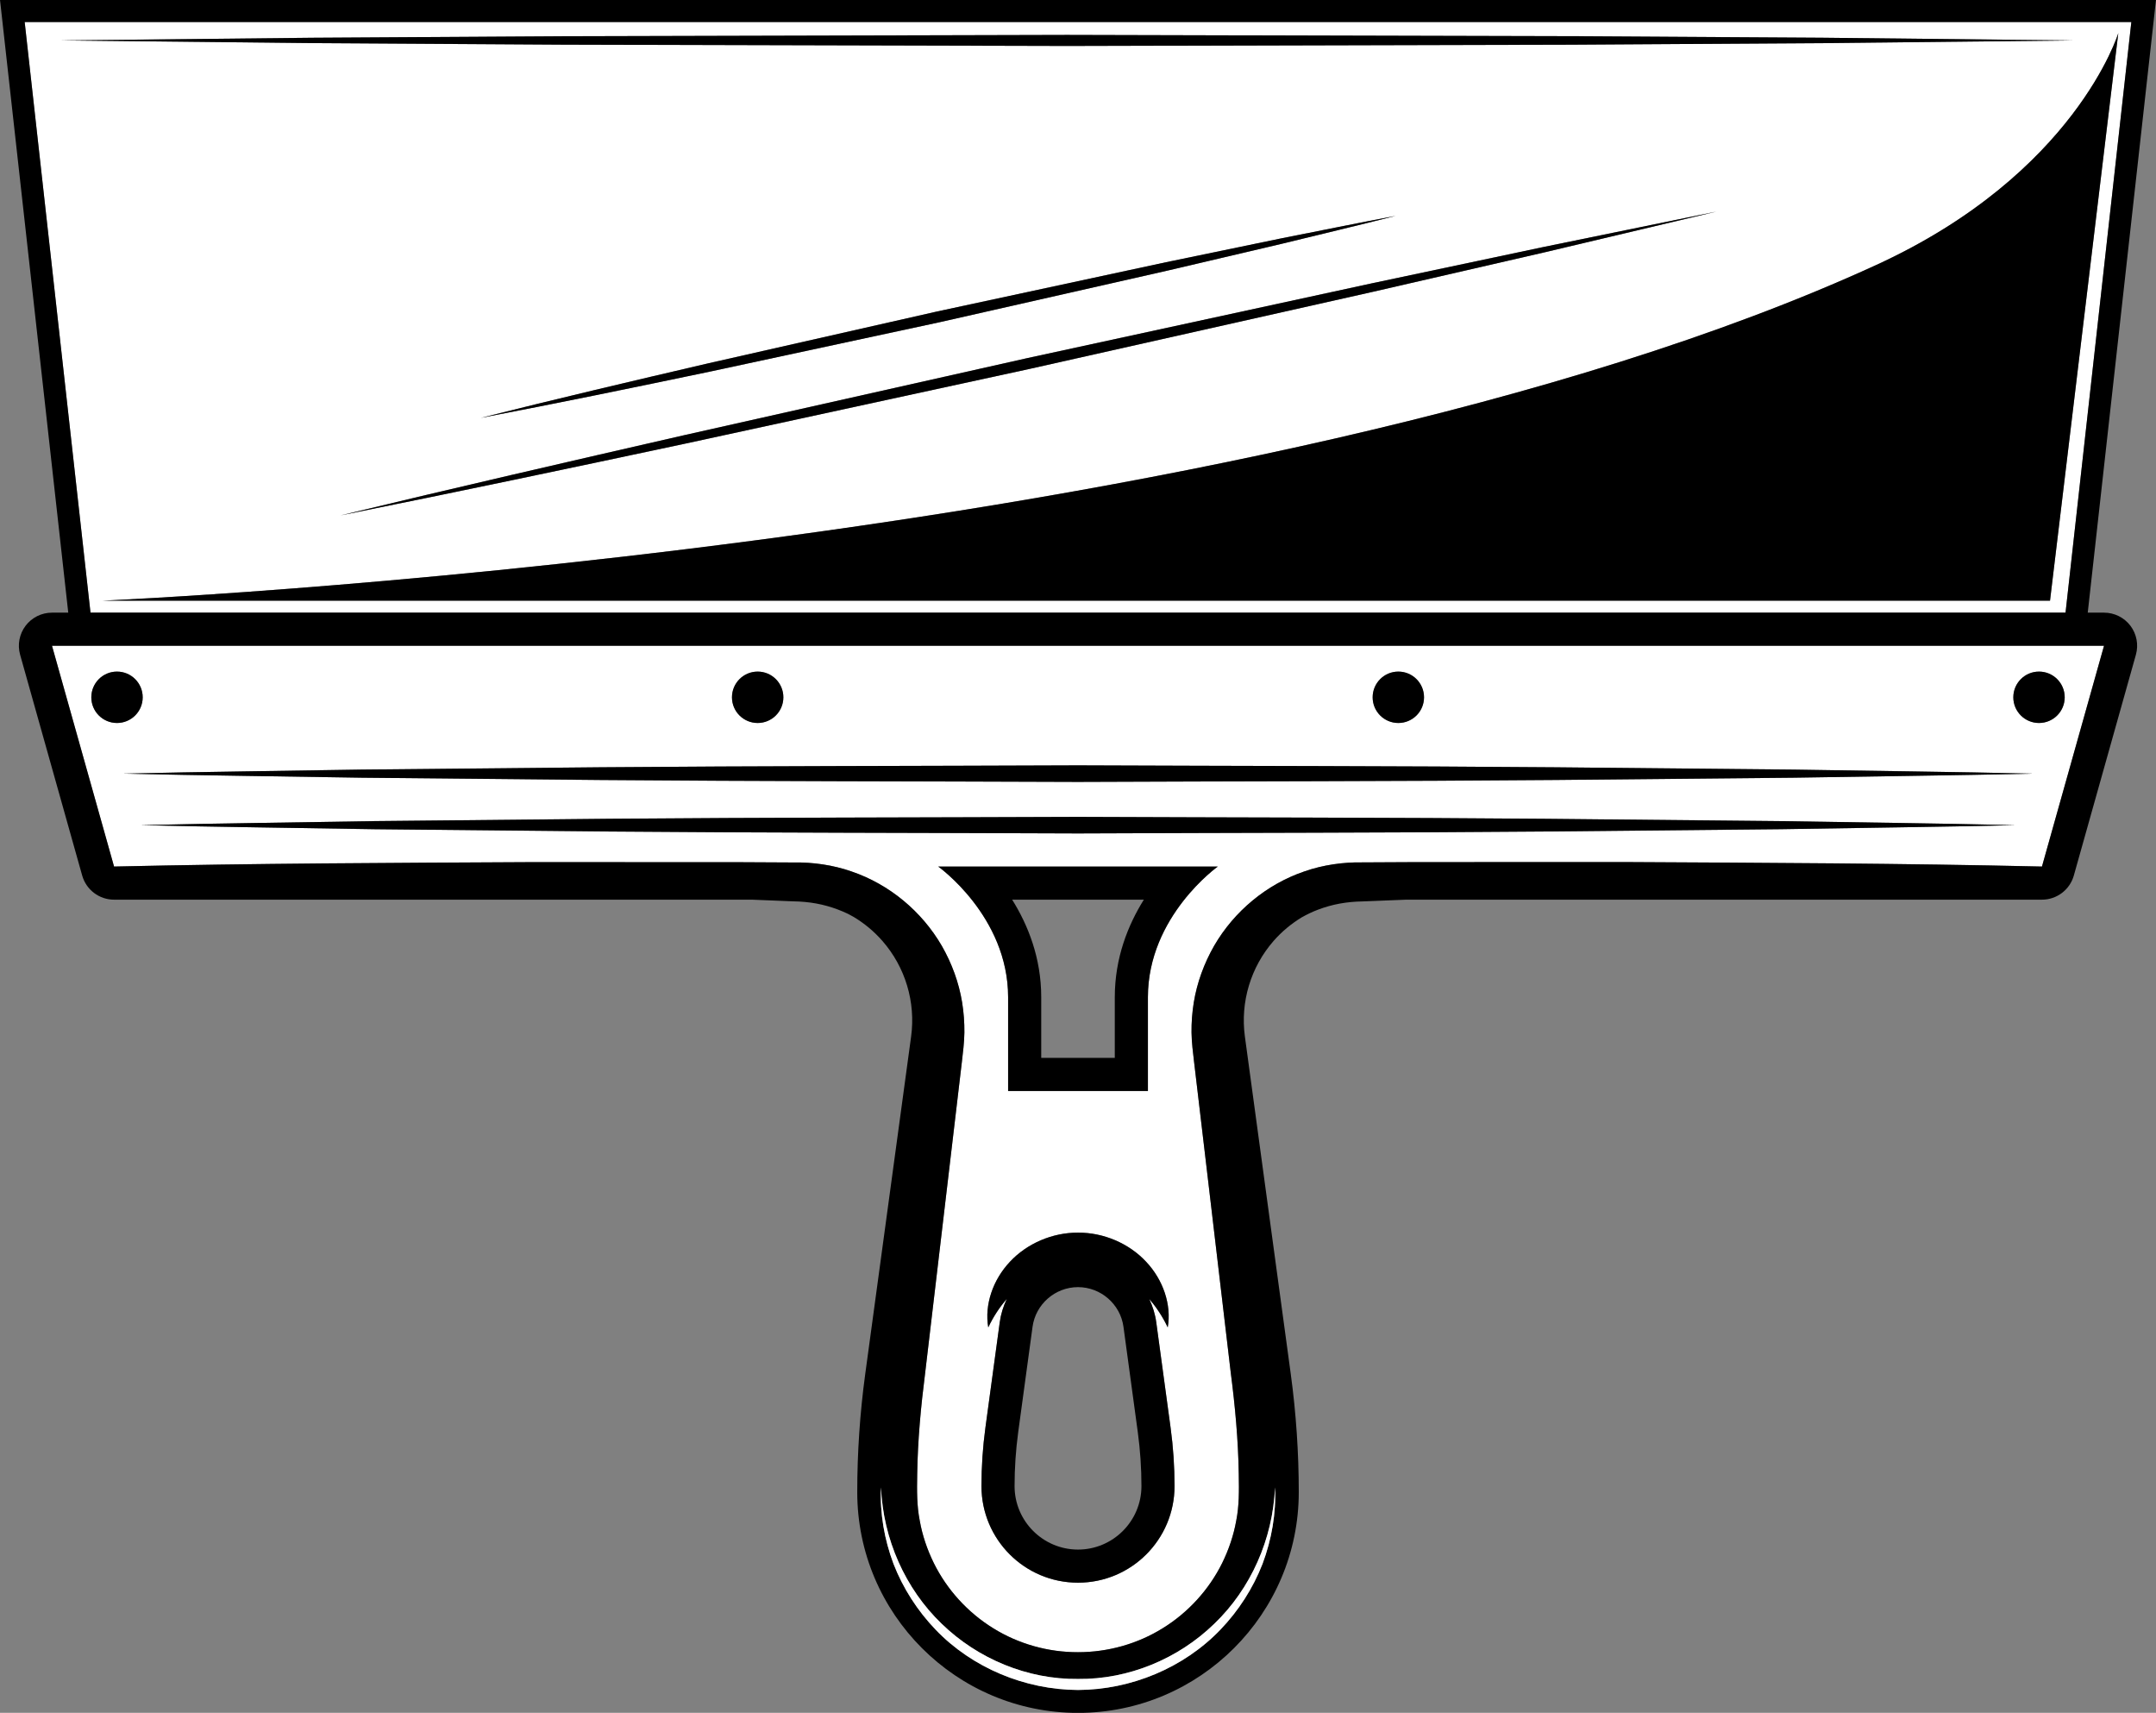
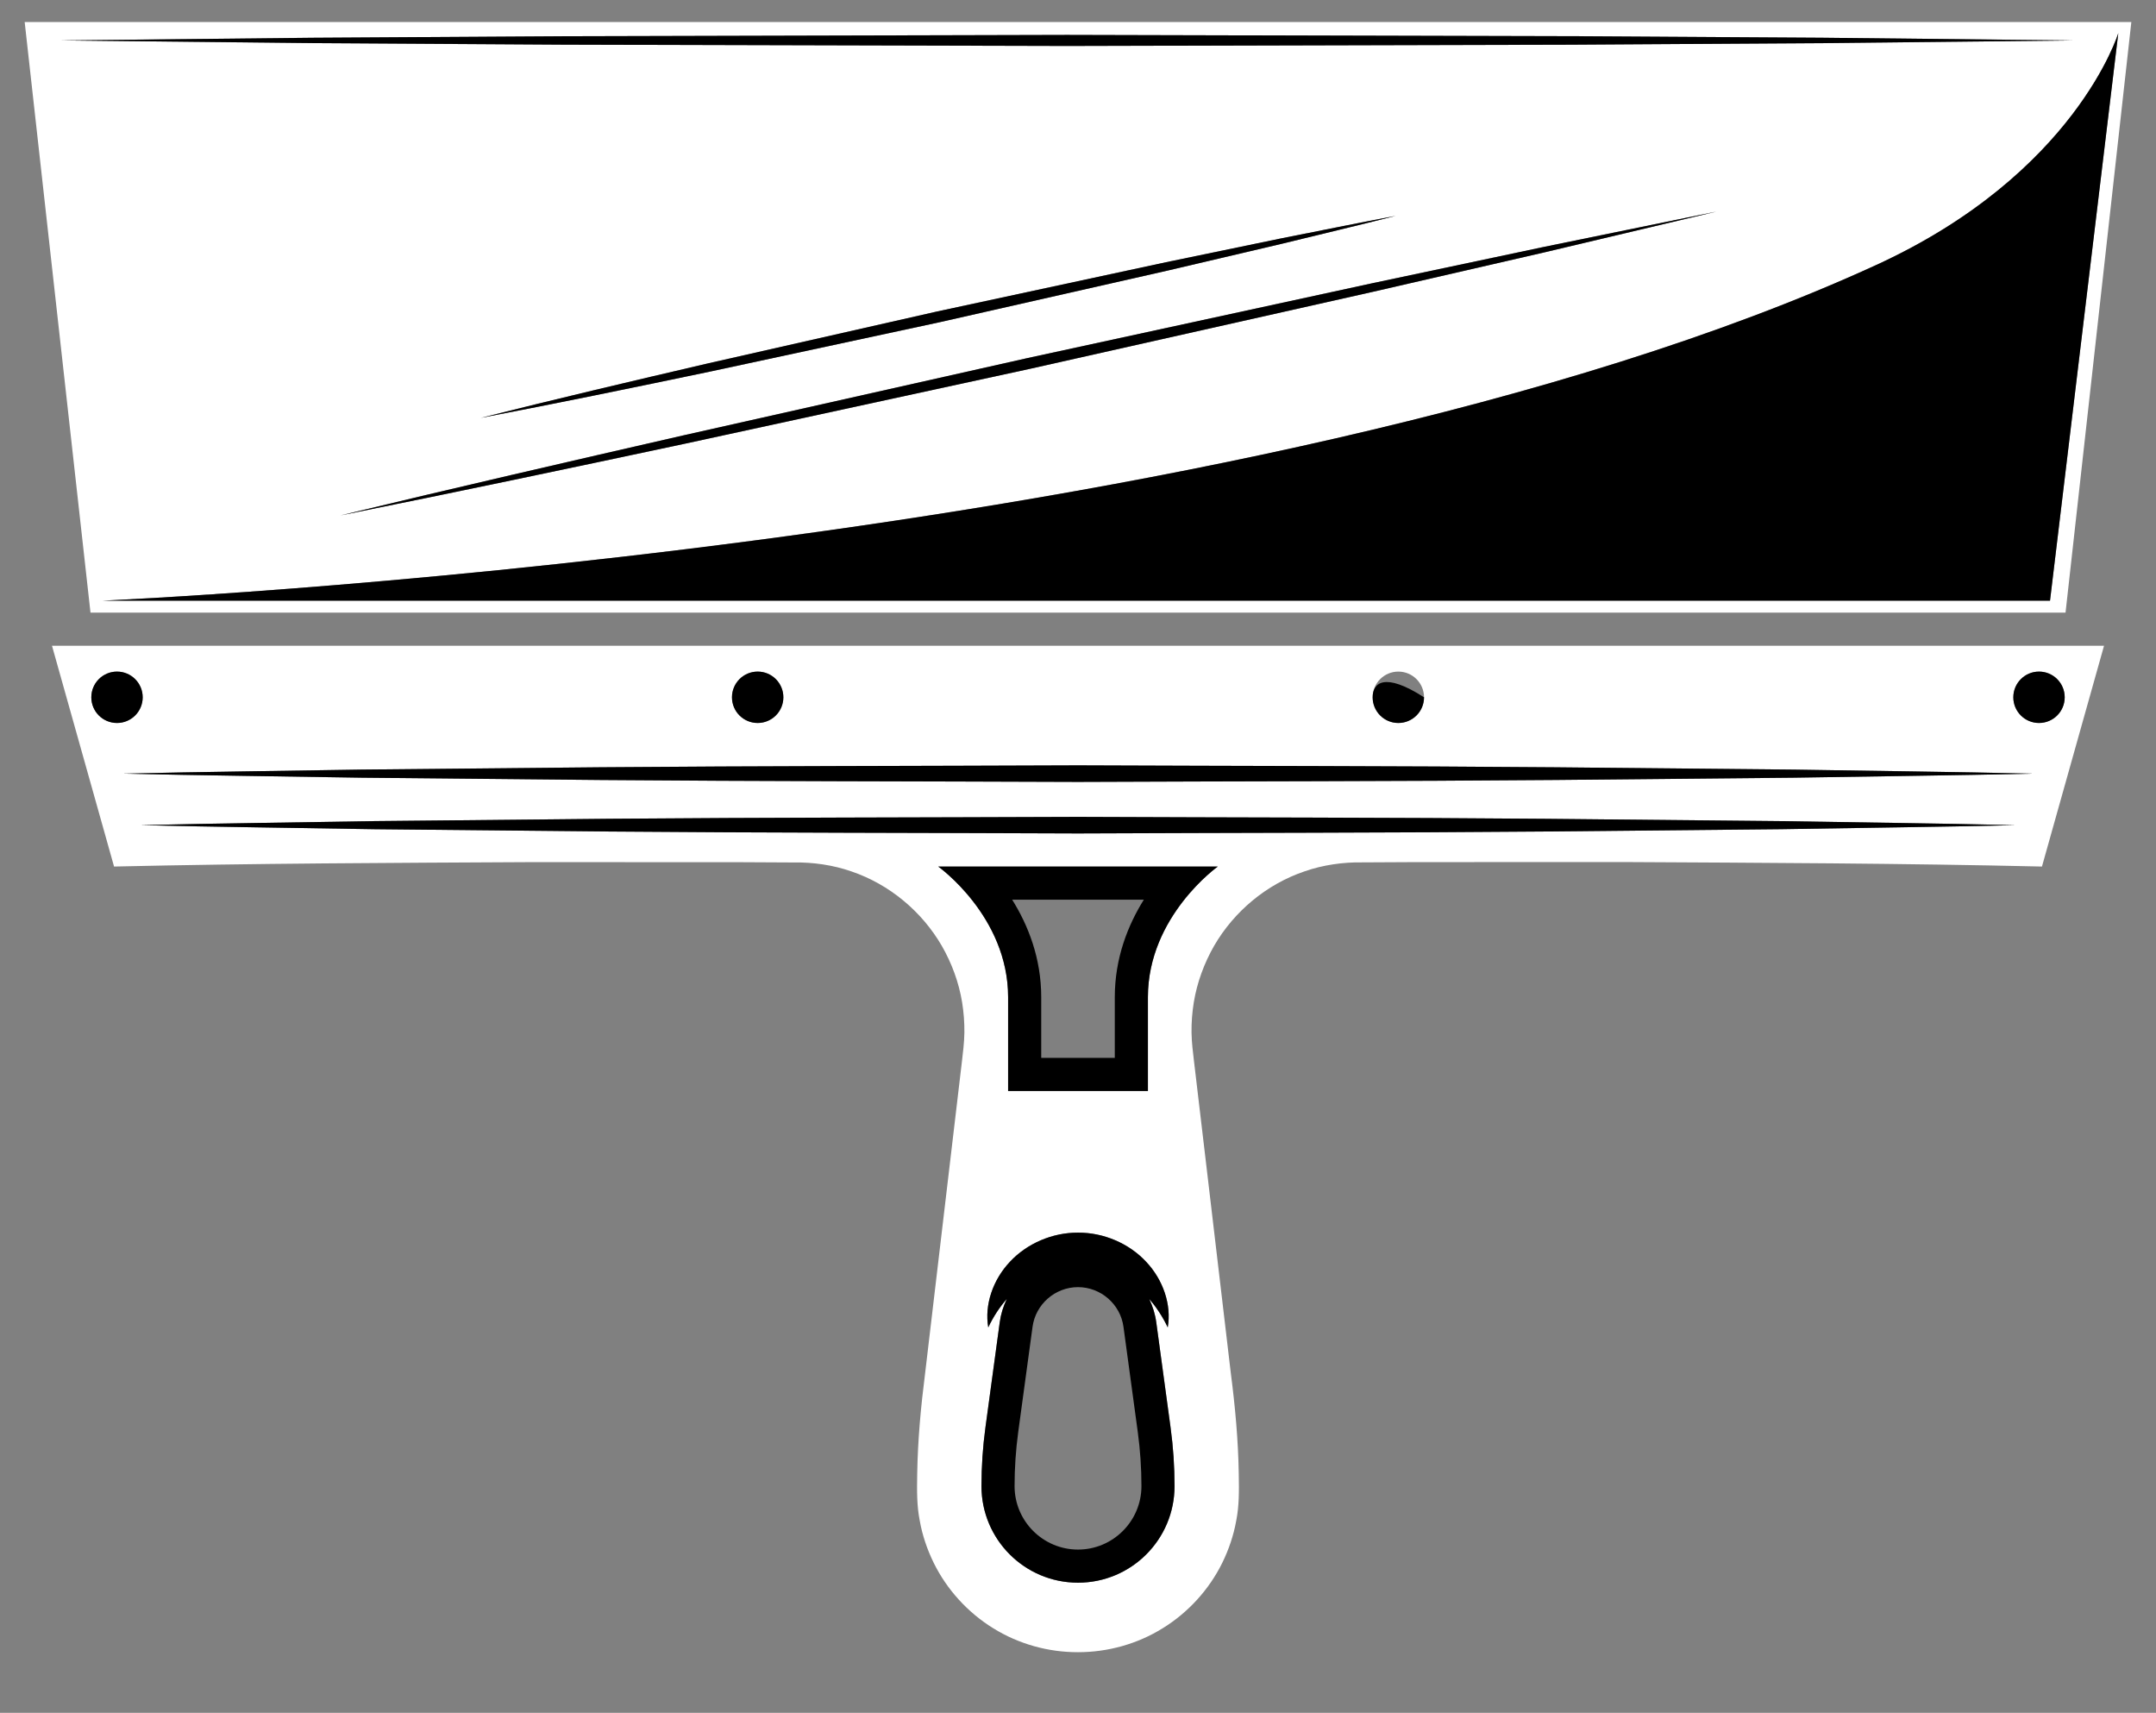
<svg xmlns="http://www.w3.org/2000/svg" fill="#000000" height="476.6" preserveAspectRatio="xMidYMid meet" version="1" viewBox="200.0 261.7 600.0 476.6" width="600" zoomAndPan="magnify">
  <rect x="200.0" y="261.7" width="600.0" height="476.6" fill="#808080" stroke="none" />
  <g>
    <g id="change1_1">
      <path d="M 500 267.836 L 206.867 267.836 L 225.184 432.168 L 774.824 432.168 L 793.137 267.836 Z M 286.914 272.207 L 356.93 271.777 L 496.965 271.418 L 636.992 271.773 L 707.008 272.199 L 777.023 272.953 L 707.008 273.703 L 636.992 274.137 L 496.965 274.488 L 356.93 274.129 L 286.914 273.699 L 216.895 272.953 Z M 390.238 382.828 L 485.879 361.348 L 581.672 340.559 L 629.621 330.41 L 677.645 320.578 L 629.949 331.883 L 582.184 342.867 L 486.539 364.344 L 390.746 385.129 C 358.789 391.934 326.816 398.688 294.777 405.109 C 326.547 397.445 358.391 390.113 390.238 382.828 Z M 333.789 377.98 C 354.871 372.68 376.023 367.699 397.188 362.777 L 460.762 348.375 L 524.492 334.664 L 556.406 328.059 C 567.074 325.965 577.715 323.77 588.395 321.766 C 577.859 324.449 567.285 326.938 556.734 329.527 L 525 336.973 L 461.426 351.371 L 397.695 365.074 C 376.426 369.52 355.145 373.914 333.789 377.98 Z M 228.414 428.84 C 228.414 428.84 548.125 415.273 722.188 335.41 C 777.641 309.969 789.508 270.906 789.508 270.906 L 770.504 428.84 L 228.414 428.84" fill="#ffffff" />
    </g>
    <g id="change1_2">
      <path d="M 500 441.383 L 214.469 441.383 L 231.742 502.816 C 270.566 501.926 309.363 501.789 348.156 501.586 L 406.336 501.609 L 420.879 501.684 C 426.09 501.582 431.82 502.367 436.988 504.188 C 447.48 507.754 456.531 515.27 462.117 524.914 C 464.883 529.746 466.852 535.078 467.754 540.617 C 468.203 543.383 468.41 546.191 468.383 548.996 C 468.344 551.832 467.973 554.621 467.715 556.898 L 464.305 585.797 L 457.48 643.59 C 456.266 653.137 455.406 662.34 455.254 671.785 C 455.164 676.699 455.148 680.703 455.957 684.805 C 456.676 688.895 458.031 692.859 459.855 696.582 C 463.523 704.031 469.355 710.406 476.406 714.758 C 483.457 719.137 491.695 721.441 500 721.422 C 508.301 721.426 516.535 719.133 523.586 714.75 C 530.641 710.398 536.469 704.023 540.141 696.578 C 541.965 692.855 543.312 688.895 544.039 684.805 C 544.848 680.699 544.828 676.699 544.738 671.785 C 544.586 662.34 543.738 653.137 542.504 643.594 L 535.688 585.797 L 532.27 556.898 C 532.012 554.625 531.629 551.836 531.594 548.996 C 531.562 546.191 531.773 543.383 532.223 540.613 C 533.129 535.07 535.102 529.738 537.863 524.902 C 543.449 515.25 552.508 507.734 563.004 504.168 C 568.18 502.348 573.91 501.562 579.121 501.66 L 593.664 501.586 L 651.848 501.566 C 690.637 501.773 729.438 501.914 768.262 502.816 L 785.535 441.383 Z M 589.145 448.57 C 593.098 448.57 596.297 451.77 596.297 455.723 C 596.297 459.672 593.098 462.871 589.145 462.871 C 585.199 462.871 582 459.672 582 455.723 C 582 451.77 585.199 448.57 589.145 448.57 Z M 410.855 448.57 C 414.805 448.57 418.004 451.77 418.004 455.723 C 418.004 459.672 414.805 462.871 410.855 462.871 C 406.906 462.871 403.703 459.672 403.703 455.723 C 403.703 451.77 406.906 448.57 410.855 448.57 Z M 225.414 455.723 C 225.414 451.77 228.605 448.57 232.559 448.57 C 236.512 448.57 239.711 451.77 239.711 455.723 C 239.711 459.672 236.512 462.871 232.559 462.871 C 228.605 462.871 225.414 459.672 225.414 455.723 Z M 500 702.082 C 485.16 702.082 473.133 690.055 473.133 675.215 C 473.133 669.773 473.5 664.348 474.23 658.957 L 478.215 629.656 C 478.527 627.332 479.219 625.145 480.188 623.125 C 478.227 625.371 476.477 627.988 475.027 631.047 C 473.93 624.781 476.32 617.781 481.074 612.766 C 485.797 607.699 492.871 604.648 500 604.68 C 507.129 604.633 514.215 607.688 518.934 612.758 C 523.691 617.773 526.082 624.777 524.973 631.047 C 523.523 628.004 521.785 625.395 519.828 623.156 C 520.789 625.164 521.473 627.344 521.785 629.656 L 525.77 658.957 C 526.504 664.344 526.867 669.773 526.867 675.215 C 526.867 690.055 514.844 702.082 500 702.082 Z M 519.457 539.164 C 519.457 561.691 519.457 565.273 519.457 565.273 L 480.551 565.273 C 480.551 565.273 480.551 561.691 480.551 539.164 C 480.551 516.641 461.094 502.816 461.094 502.816 L 538.91 502.816 C 538.91 502.816 519.457 516.641 519.457 539.164 Z M 695.645 492.422 L 630.434 493.062 C 586.953 493.441 543.48 493.406 500 493.602 C 456.523 493.418 413.051 493.438 369.57 493.07 L 304.355 492.43 C 282.613 492.043 260.883 491.82 239.141 491.301 C 260.883 490.777 282.613 490.555 304.355 490.168 L 369.57 489.523 C 413.051 489.156 456.523 489.176 500 488.996 C 543.48 489.191 586.953 489.156 630.434 489.535 L 695.645 490.176 C 717.387 490.555 739.125 490.781 760.859 491.301 C 739.125 491.816 717.387 492.039 695.645 492.422 Z M 699.328 478.09 L 632.891 478.727 C 588.59 479.105 544.297 479.07 500 479.266 C 455.703 479.086 411.41 479.105 367.117 478.734 L 300.676 478.094 C 278.527 477.711 256.379 477.484 234.23 476.965 C 256.379 476.441 278.527 476.219 300.676 475.832 L 367.117 475.191 C 411.41 474.824 455.703 474.844 500 474.66 C 544.297 474.855 588.59 474.816 632.891 475.199 L 699.328 475.844 C 721.473 476.223 743.621 476.445 765.77 476.965 C 743.621 477.484 721.473 477.707 699.328 478.09 Z M 767.441 462.871 C 763.496 462.871 760.293 459.672 760.293 455.723 C 760.293 451.77 763.496 448.57 767.441 448.57 C 771.395 448.57 774.594 451.77 774.594 455.723 C 774.594 459.672 771.395 462.871 767.441 462.871" fill="#ffffff" />
    </g>
    <g id="change2_1">
      <path d="M 521.785 629.656 C 521.473 627.344 520.789 625.164 519.828 623.156 C 521.785 625.395 523.523 628.004 524.973 631.047 C 526.082 624.777 523.691 617.773 518.934 612.758 C 514.215 607.688 507.129 604.633 500 604.68 C 492.871 604.648 485.797 607.699 481.074 612.766 C 476.32 617.781 473.93 624.781 475.027 631.047 C 476.477 627.988 478.227 625.371 480.188 623.125 C 479.219 625.145 478.527 627.332 478.215 629.656 L 474.23 658.957 C 473.5 664.348 473.133 669.773 473.133 675.215 C 473.133 690.055 485.16 702.082 500 702.082 C 514.844 702.082 526.867 690.055 526.867 675.215 C 526.867 669.773 526.504 664.344 525.77 658.957 Z M 500 692.867 C 490.27 692.867 482.348 684.945 482.348 675.215 C 482.348 670.211 482.688 665.156 483.359 660.195 L 487.348 630.895 C 488.199 624.598 493.645 619.844 500 619.844 C 506.355 619.844 511.805 624.598 512.656 630.895 L 516.641 660.195 C 517.312 665.156 517.656 670.211 517.656 675.215 C 517.656 684.949 509.734 692.867 500 692.867" fill="#000000" />
    </g>
    <g id="change2_2">
-       <path d="M 500 261.691 L 200.004 261.691 L 218.996 432.168 L 214.469 432.168 C 211.582 432.168 208.863 433.52 207.121 435.816 C 205.383 438.117 204.812 441.102 205.598 443.879 L 222.871 505.312 C 223.988 509.285 227.613 512.031 231.742 512.031 L 409.23 512.031 L 420.758 512.496 C 425.242 512.562 429.23 513.285 433.191 514.781 C 434.148 515.141 435.09 515.547 436.004 515.984 C 436.105 516.039 436.207 516.09 436.305 516.145 C 436.723 516.352 437.117 516.59 437.527 516.809 C 440.516 518.598 443.234 520.844 445.574 523.52 C 451.953 530.82 454.859 540.52 453.555 550.121 L 440.785 644.039 C 439.312 654.887 438.566 665.934 438.566 676.879 C 438.566 710.75 466.125 738.309 500 738.309 C 533.875 738.309 561.438 710.75 561.438 676.879 C 561.438 665.934 560.688 654.887 559.215 644.039 L 546.445 550.121 C 545.145 540.52 548.051 530.82 554.426 523.52 C 556.711 520.906 559.363 518.711 562.273 516.945 C 563.73 516.129 565.238 515.395 566.816 514.805 C 570.773 513.309 574.762 512.586 579.242 512.516 L 591.359 512.031 L 768.262 512.031 C 772.391 512.031 776.016 509.285 777.133 505.312 L 794.406 443.879 C 795.188 441.102 794.621 438.117 792.883 435.816 C 791.141 433.52 788.422 432.168 785.535 432.168 L 781.004 432.168 L 799.996 261.691 Z M 537.938 713.504 C 548.09 703.766 554.23 689.934 554.832 675.574 C 555.164 682.758 553.902 690.031 551.352 696.844 C 548.711 703.625 544.688 709.891 539.605 715.176 C 529.426 725.785 514.758 731.875 500 731.934 C 485.246 731.867 470.574 725.789 460.398 715.176 C 455.32 709.887 451.293 703.625 448.656 696.84 C 446.102 690.031 444.84 682.758 445.172 675.574 C 445.77 689.934 451.91 703.766 462.062 713.512 C 472.145 723.305 486 729.031 500 728.867 C 514.004 729.023 527.855 723.309 537.938 713.504 Z M 651.848 501.566 L 593.664 501.586 L 579.121 501.66 C 573.91 501.562 568.18 502.348 563.004 504.168 C 552.508 507.734 543.449 515.25 537.863 524.902 C 535.102 529.738 533.129 535.07 532.223 540.613 C 531.773 543.383 531.562 546.191 531.594 548.996 C 531.629 551.836 532.012 554.625 532.27 556.898 L 535.688 585.797 L 542.504 643.594 C 543.738 653.137 544.586 662.34 544.738 671.785 C 544.828 676.699 544.848 680.699 544.039 684.805 C 543.312 688.895 541.965 692.855 540.141 696.578 C 536.469 704.023 530.641 710.398 523.586 714.75 C 516.535 719.133 508.301 721.426 500 721.422 C 491.695 721.441 483.457 719.137 476.406 714.758 C 469.355 710.406 463.523 704.031 459.855 696.582 C 458.031 692.859 456.676 688.895 455.957 684.805 C 455.148 680.703 455.164 676.699 455.254 671.785 C 455.406 662.34 456.266 653.137 457.48 643.59 L 464.305 585.797 L 467.715 556.898 C 467.973 554.621 468.344 551.832 468.383 548.996 C 468.41 546.191 468.203 543.383 467.754 540.617 C 466.852 535.078 464.883 529.746 462.117 524.914 C 456.531 515.27 447.48 507.754 436.988 504.188 C 431.82 502.367 426.09 501.582 420.879 501.684 L 406.336 501.609 L 348.156 501.586 C 309.363 501.789 270.566 501.926 231.742 502.816 L 214.469 441.383 L 785.535 441.383 L 768.262 502.816 C 729.438 501.914 690.637 501.773 651.848 501.566 Z M 500 432.168 L 225.184 432.168 L 206.867 267.836 L 793.137 267.836 L 774.824 432.168 L 500 432.168" fill="#000000" />
-     </g>
+       </g>
    <g id="change1_3">
-       <path d="M 462.062 713.512 C 451.91 703.766 445.77 689.934 445.172 675.574 C 444.84 682.758 446.102 690.031 448.656 696.84 C 451.293 703.625 455.32 709.887 460.398 715.176 C 470.574 725.789 485.246 731.867 500 731.934 C 514.758 731.875 529.426 725.785 539.605 715.176 C 544.688 709.891 548.711 703.625 551.352 696.844 C 553.902 690.031 555.164 682.758 554.832 675.574 C 554.23 689.934 548.09 703.766 537.938 713.504 C 527.855 723.309 514.004 729.023 500 728.867 C 486 729.031 472.145 723.305 462.062 713.512" fill="#ffffff" />
-     </g>
+       </g>
    <g id="change2_3">
      <path d="M 239.711 455.723 C 239.711 451.77 236.512 448.57 232.559 448.57 C 228.605 448.57 225.414 451.77 225.414 455.723 C 225.414 459.672 228.605 462.871 232.559 462.871 C 236.512 462.871 239.711 459.672 239.711 455.723" fill="#000000" />
    </g>
    <g id="change2_4">
      <path d="M 410.855 462.871 C 414.805 462.871 418.004 459.672 418.004 455.723 C 418.004 451.77 414.805 448.57 410.855 448.57 C 406.906 448.57 403.703 451.77 403.703 455.723 C 403.703 459.672 406.906 462.871 410.855 462.871" fill="#000000" />
    </g>
    <g id="change2_5">
-       <path d="M 589.145 462.871 C 593.098 462.871 596.297 459.672 596.297 455.723 C 596.297 451.77 593.098 448.57 589.145 448.57 C 585.199 448.57 582 451.77 582 455.723 C 582 459.672 585.199 462.871 589.145 462.871" fill="#000000" />
+       <path d="M 589.145 462.871 C 593.098 462.871 596.297 459.672 596.297 455.723 C 585.199 448.57 582 451.77 582 455.723 C 582 459.672 585.199 462.871 589.145 462.871" fill="#000000" />
    </g>
    <g id="change2_6">
      <path d="M 767.441 448.57 C 763.496 448.57 760.293 451.77 760.293 455.723 C 760.293 459.672 763.496 462.871 767.441 462.871 C 771.395 462.871 774.594 459.672 774.594 455.723 C 774.594 451.77 771.395 448.57 767.441 448.57" fill="#000000" />
    </g>
    <g id="change2_7">
      <path d="M 630.434 489.535 C 586.953 489.156 543.48 489.191 500 488.996 C 456.523 489.176 413.051 489.156 369.57 489.523 L 304.355 490.168 C 282.613 490.555 260.883 490.777 239.141 491.301 C 260.883 491.82 282.613 492.043 304.355 492.43 L 369.57 493.07 C 413.051 493.438 456.523 493.418 500 493.602 C 543.48 493.406 586.953 493.441 630.434 493.062 L 695.645 492.422 C 717.387 492.039 739.125 491.816 760.859 491.301 C 739.125 490.781 717.387 490.555 695.645 490.176 L 630.434 489.535" fill="#000000" />
    </g>
    <g id="change2_8">
      <path d="M 632.891 475.199 C 588.59 474.816 544.297 474.855 500 474.66 C 455.703 474.844 411.41 474.824 367.117 475.191 L 300.676 475.832 C 278.527 476.219 256.379 476.441 234.23 476.965 C 256.379 477.484 278.527 477.711 300.676 478.094 L 367.117 478.734 C 411.41 479.105 455.703 479.086 500 479.266 C 544.297 479.07 588.59 479.105 632.891 478.727 L 699.328 478.09 C 721.473 477.707 743.621 477.484 765.77 476.965 C 743.621 476.445 721.473 476.223 699.328 475.844 L 632.891 475.199" fill="#000000" />
    </g>
    <g id="change2_9">
      <path d="M 461.094 502.816 C 461.094 502.816 480.551 516.641 480.551 539.164 C 480.551 561.691 480.551 565.273 480.551 565.273 L 519.457 565.273 C 519.457 565.273 519.457 561.691 519.457 539.164 C 519.457 516.641 538.91 502.816 538.91 502.816 Z M 510.238 556.059 L 489.766 556.059 L 489.766 539.164 C 489.766 528.258 486.102 519.105 481.676 512.031 L 518.324 512.031 C 513.902 519.105 510.238 528.258 510.238 539.164 L 510.238 556.059" fill="#000000" />
    </g>
    <g id="change2_10">
      <path d="M 722.188 335.41 C 548.125 415.273 228.414 428.84 228.414 428.84 L 770.504 428.84 L 789.508 270.906 C 789.508 270.906 777.641 309.969 722.188 335.41" fill="#000000" />
    </g>
    <g id="change2_11">
      <path d="M 356.93 274.129 L 496.965 274.488 L 636.992 274.137 L 707.008 273.703 L 777.023 272.953 L 707.008 272.199 L 636.992 271.773 L 496.965 271.418 L 356.93 271.777 L 286.914 272.207 L 216.895 272.953 L 286.914 273.699 L 356.93 274.129" fill="#000000" />
    </g>
    <g id="change2_12">
      <path d="M 390.746 385.129 L 486.539 364.344 L 582.184 342.867 L 629.949 331.883 L 677.645 320.578 L 629.621 330.41 L 581.672 340.559 L 485.879 361.348 L 390.238 382.828 C 358.391 390.113 326.547 397.445 294.777 405.109 C 326.816 398.688 358.789 391.934 390.746 385.129" fill="#000000" />
    </g>
    <g id="change2_13">
      <path d="M 461.426 351.371 L 525 336.973 L 556.734 329.527 C 567.285 326.938 577.859 324.449 588.395 321.766 C 577.715 323.77 567.074 325.965 556.406 328.059 L 524.492 334.664 L 460.762 348.375 L 397.188 362.777 C 376.023 367.699 354.871 372.68 333.789 377.98 C 355.145 373.914 376.426 369.52 397.695 365.074 L 461.426 351.371" fill="#000000" />
    </g>
  </g>
</svg>